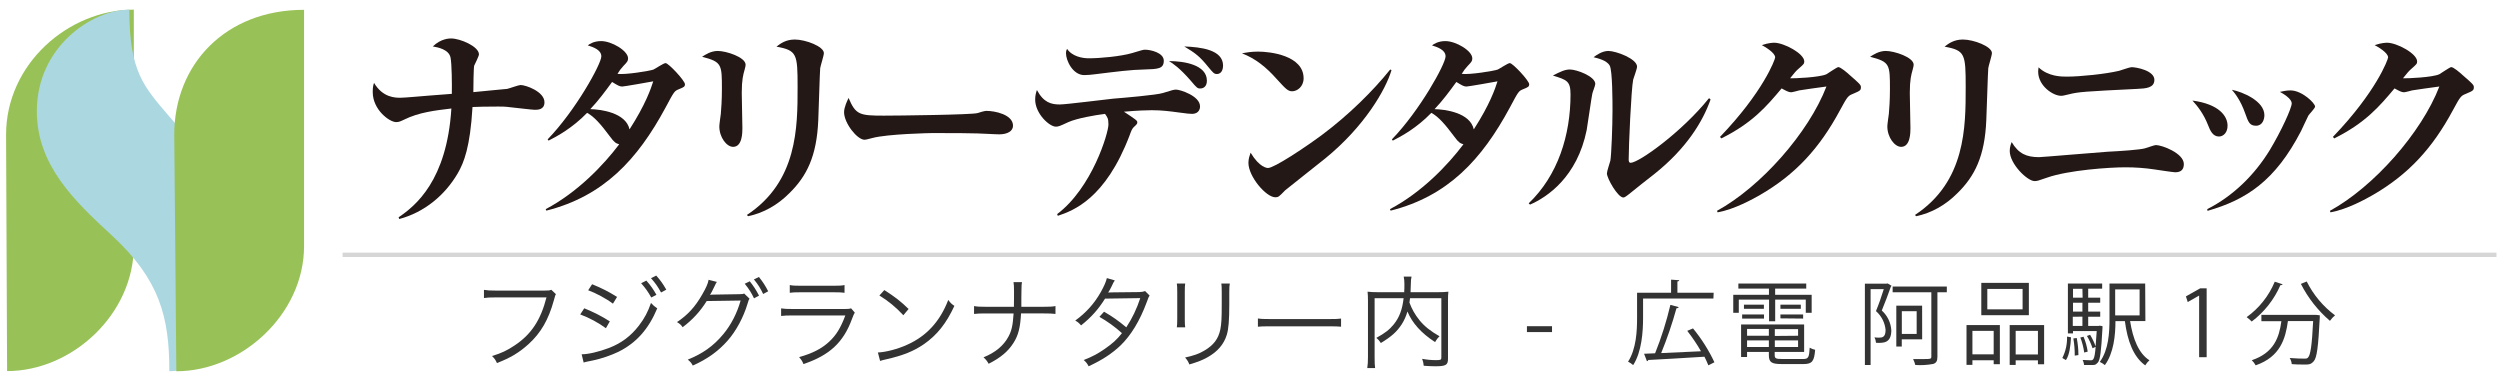
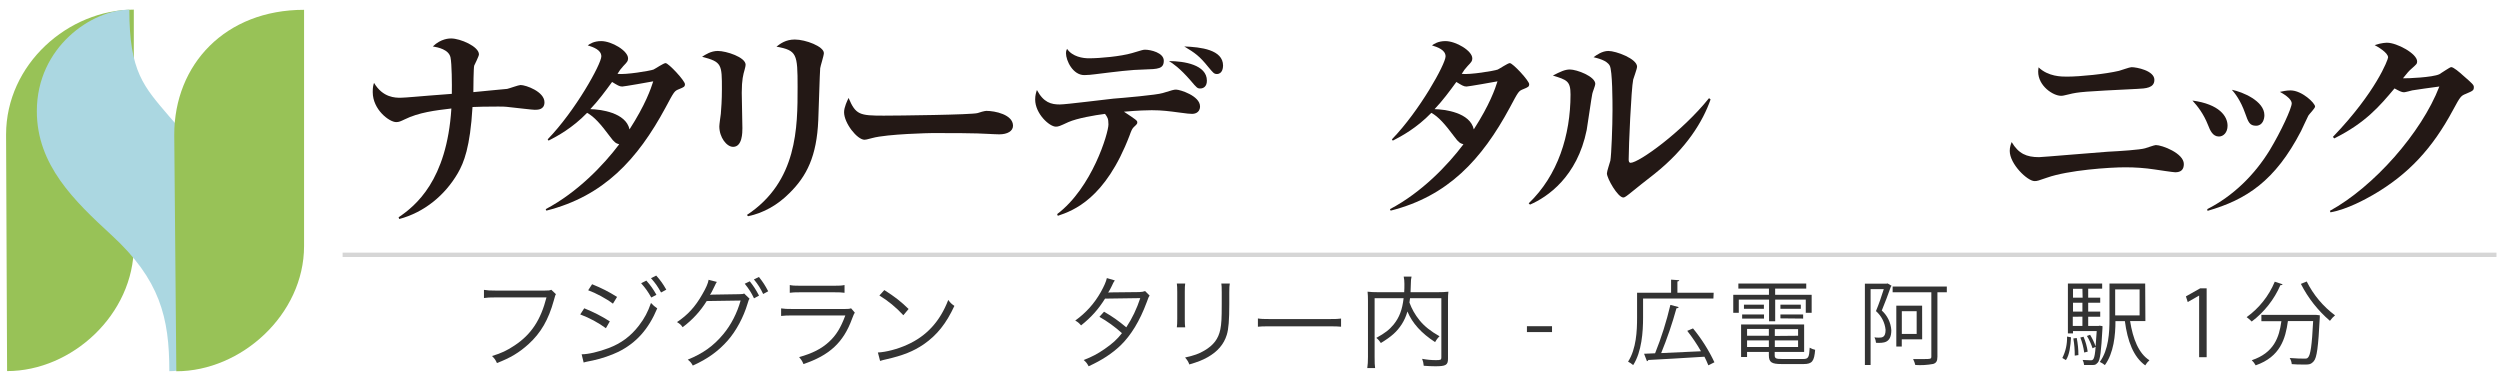
<svg xmlns="http://www.w3.org/2000/svg" version="1.1" x="0px" y="0px" width="576px" height="88.613px" viewBox="0 0 576 88.613" enable-background="new 0 0 576 88.613" xml:space="preserve">
  <g id="レイヤー_1">
</g>
  <g id="レイヤー_2_1_">
    <g>
      <g>
        <g id="レイヤー_2_2_">
          <g>
            <path fill="#333333" d="M351.805,75.157h5.782v1.354h-5.782V75.157z" />
            <path fill="#333333" d="M394.768,68.79h-16.204v4.394c0,3.222-0.295,7.85-2.281,10.938c-0.357-0.311-0.749-0.582-1.175-0.793       c1.905-2.963,2.074-7.135,2.074-10.145v-5.742h7.835V64.43l1.881,0.133c0,0.137-0.151,0.245-0.423,0.293v2.586h8.355       L394.768,68.79z M390.069,75.664c1.964,2.389,3.619,5.008,4.935,7.805l-1.402,0.703c-0.265-0.674-0.567-1.338-0.897-1.984       c-4.773,0.317-9.832,0.584-12.93,0.751c-0.039,0.15-0.162,0.265-0.318,0.281l-0.661-1.714l2.539-0.109       c1.452-3.62,2.632-7.35,3.522-11.147l1.908,0.505c0,0.149-0.227,0.256-0.509,0.282c-0.964,3.506-2.143,6.95-3.523,10.317       l9.174-0.422c-0.935-1.645-2-3.217-3.166-4.702L390.069,75.664z" />
            <path fill="#333333" d="M407.592,74.02v-4.994h-6.973v3.043h-1.277v-4.15h8.226V66.5h-7.05v-1.172h15.641V66.5h-7.167v1.418       h8.413v4.15h-1.355v-3.043h-7.047v4.994H407.592z M408.892,81.85c0,0.713,0.284,0.861,1.659,0.861h4.925       c1.172,0,1.361-0.383,1.478-2.606c0.394,0.229,0.815,0.397,1.257,0.493c-0.211,2.622-0.685,3.279-2.646,3.279h-5.085       c-2.281,0-2.934-0.383-2.934-2.055V81.08h-5.024v1.174h-1.375V74.76h14.525v6.32h-6.782L408.892,81.85L408.892,81.85z        M401.388,73.4v-0.954h5.04V73.4H401.388z M401.807,70.199h4.596v0.955h-4.596V70.199z M407.545,75.781h-5.021v1.573h5.021       V75.781z M402.525,79.953h5.021v-1.522h-5.021V79.953z M414.278,77.354v-1.525h-5.36v1.573L414.278,77.354z M408.917,79.953       h5.36v-1.522h-5.36V79.953z M410.209,70.199h4.701v0.955h-4.701V70.199z M410.209,73.35v-0.903h5.234V73.4L410.209,73.35z" />
            <path fill="#333333" d="M434.912,65.301l0.921,0.555c-0.046,0.072-0.105,0.139-0.179,0.186c-0.55,1.61-1.375,3.747-2.092,5.5       c1.299,1.168,2.083,2.793,2.198,4.533c0,3.047-1.861,2.965-3.529,2.905c-0.035-0.438-0.149-0.864-0.352-1.261       c0.3,0.048,0.6,0.074,0.903,0.074c0.821,0,1.656,0,1.656-1.802c-0.163-1.669-0.956-3.21-2.217-4.319       c0.672-1.604,1.326-3.531,1.8-5.053h-3.035v17.482h-1.316V65.357h4.983L434.912,65.301z M448.548,66.016v1.328h-2.166v14.844       c0,1.037-0.295,1.455-0.99,1.668c-1.354,0.25-2.734,0.328-4.106,0.236c-0.122-0.476-0.285-0.932-0.507-1.367       c0.9,0,1.794,0,2.452,0c1.538,0,1.75,0,1.75-0.588V67.344h-8.918v-1.328H448.548z M442.867,78.181h-4.699v1.656h-1.258v-9.405       h5.947L442.867,78.181z M441.599,71.693h-3.419v5.24h3.419V71.693z" />
-             <path fill="#333333" d="M453.083,84.068v-9.167h7.685v9.01h-1.424v-0.905h-4.901v1.063H453.083z M459.344,76.239h-4.898v5.396       h4.898V76.239z M467.45,65.172v7.449h-10.96v-7.449H467.45z M466.006,71.268v-4.698h-8.129v4.698H466.006z M463.03,74.901       h7.934v9.022h-1.423V83.02h-5.13v1.063h-1.38V74.901L463.03,74.901z M464.41,81.67h5.13v-5.431h-5.13V81.67z" />
            <path fill="#333333" d="M477.162,77.719c-0.108,1.943-0.346,4.062-1.175,5.248l-0.825-0.488       c0.767-1.525,1.14-3.223,1.087-4.936L477.162,77.719z M483.729,75.035l0.683,0.101v0.426c-0.302,5.462-0.525,7.345-1.08,7.978       c-0.553,0.635-0.825,0.563-1.774,0.563h-1.381c-0.043-0.404-0.153-0.805-0.338-1.171c0.807,0.054,1.526,0.079,1.822,0.079       c0.61,0,0.933-0.079,1.173-3.092l-0.714,0.318c-0.317-0.987-0.753-1.941-1.291-2.83l0.726-0.271       c0.516,0.839,0.942,1.735,1.271,2.672l0,0c0.088-0.92,0.168-2.062,0.255-3.529h-5.461v0.541h-1.176v-11.49h7.895v1.177h-3.219       v2.078h2.771v1.172h-2.771v2.044h2.771v1.174h-2.771v2.119h2.403L483.729,75.035z M479.79,66.543h-2.169v2.034h2.217       L479.79,66.543z M479.79,71.799v-2.055h-2.169v2.055H479.79z M477.569,72.973v2.119h2.221v-2.128L477.569,72.973z        M478.021,81.938c0.012-1.327-0.099-2.65-0.322-3.959l0.783-0.104c0.255,1.294,0.384,2.614,0.384,3.937L478.021,81.938z        M480.045,77.583c0.471,1.099,0.791,2.249,0.96,3.429l-0.804,0.213c-0.16-1.185-0.46-2.35-0.888-3.465L480.045,77.583z        M494.299,73.975h-3.524c0.645,4.088,1.966,7.449,4.453,9.035c-0.382,0.335-0.706,0.734-0.965,1.174       c-2.713-1.947-4.09-5.582-4.691-10.199H487.4c0,3.224-0.399,7.369-2.435,10.13c-0.36-0.292-0.752-0.536-1.171-0.731       c2.046-2.795,2.232-6.789,2.232-9.904v-8.15h8.225L494.299,73.975z M492.964,66.672h-5.629v5.994h5.629V66.672z" />
            <path fill="#333333" d="M506.68,82.293V68.095l0,0l-2.629,1.494l-0.417-1.302l3.275-1.849h1.503v15.854H506.68z" />
            <path fill="#333333" d="M525.919,65.501c-0.078,0.138-0.226,0.212-0.508,0.187c-1.443,3.322-3.721,6.209-6.614,8.393       c-0.365-0.373-0.755-0.711-1.17-1.012c2.88-2.069,5.122-4.898,6.48-8.168L525.919,65.501z M533.334,72.552h0.33l0.814,0.091       c0,0.145,0,0.33,0,0.506c-0.347,6.83-0.663,9.281-1.406,10.1c-0.735,0.813-1.173,0.737-2.511,0.737       c-0.719,0-1.631,0-2.542-0.093c-0.048-0.501-0.202-0.982-0.473-1.409c1.45,0.132,2.821,0.14,3.324,0.14       c0.507,0,0.698,0,0.911-0.269c0.553-0.552,0.889-2.75,1.168-8.378h-5.811c-0.563,4.066-1.753,8.227-7.432,10.197       c-0.236-0.434-0.54-0.834-0.898-1.178c5.123-1.709,6.314-5.263,6.826-8.99h-4.608v-1.454H533.334z M531.467,64.853       c1.532,3.071,3.771,5.747,6.528,7.799c-0.453,0.375-0.845,0.797-1.175,1.27c-2.772-2.372-5.05-5.269-6.696-8.515       L531.467,64.853z" />
          </g>
          <g>
            <path fill="#333333" d="M128.088,67.782c-0.162,0.256-0.162,0.256-0.487,1.438c-1.229,4.453-2.992,7.491-5.822,10.065       c-2.157,1.949-4.151,3.154-7.282,4.361c-0.348-0.766-0.534-1.021-1.137-1.624c2.087-0.626,3.456-1.253,5.242-2.458       c3.804-2.528,5.984-5.846,7.306-11.041h-11.806c-1.183,0-1.832,0.023-2.598,0.14v-1.879c0.881,0.14,1.345,0.163,2.621,0.163       h11.411c0.928,0,1.09-0.023,1.484-0.186L128.088,67.782z" />
            <path fill="#333333" d="M134.612,71.03c2.203,0.904,3.873,1.739,5.891,3.015l-0.904,1.577       c-1.693-1.252-3.804-2.389-5.914-3.178L134.612,71.03z M134.009,81.629c1.508,0,3.92-0.557,6.239-1.438       c2.876-1.091,5.079-2.737,6.958-5.173c1.299-1.692,2.064-3.154,2.783-5.218c0.58,0.626,0.812,0.812,1.438,1.252       c-2.018,4.824-4.847,7.956-8.929,9.997c-1.624,0.788-3.966,1.6-5.868,1.994c-0.371,0.069-0.789,0.162-1.252,0.255       s-0.557,0.116-0.905,0.232L134.009,81.629z M136.421,65.486c2.273,0.928,3.781,1.693,5.752,2.923l-0.951,1.554       c-1.6-1.206-4.012-2.481-5.706-3.085L136.421,65.486z M148.922,64.651c0.998,1.137,1.554,1.926,2.319,3.271l-1.183,0.626       c-0.812-1.414-1.299-2.11-2.342-3.293L148.922,64.651z M151.195,63.492c0.974,1.09,1.554,1.901,2.319,3.247l-1.206,0.649       c-0.789-1.415-1.275-2.11-2.319-3.294L151.195,63.492z" />
            <path fill="#333333" d="M165.165,64.953c-0.208,0.302-0.208,0.302-0.51,0.951c-0.603,1.252-0.812,1.646-1.067,2.041       c0.232-0.047,0.417-0.069,0.835-0.069l5.845-0.094c0.812-0.022,0.881-0.022,1.183-0.162l1.252,1.206       c-0.208,0.278-0.208,0.302-0.464,1.137c-0.928,3.108-2.598,6.239-4.546,8.466c-2.134,2.436-4.685,4.291-8.071,5.798       c-0.371-0.673-0.557-0.881-1.159-1.368c3.502-1.415,5.96-3.178,8.187-5.868c1.786-2.134,3.177-4.847,3.989-7.746l-7.816,0.116       c-1.415,2.296-3.271,4.337-5.543,6.029c-0.394-0.579-0.626-0.765-1.299-1.183c2.458-1.623,4.221-3.548,5.822-6.378       c0.881-1.508,1.345-2.574,1.461-3.363L165.165,64.953z M172.749,64.813c0.951,1.207,1.392,1.902,2.134,3.294l-1.16,0.626       c-0.58-1.229-1.159-2.156-2.134-3.363L172.749,64.813z M174.859,63.816c0.951,1.206,1.392,1.879,2.134,3.294l-1.16,0.626       c-0.58-1.229-1.16-2.181-2.134-3.363L174.859,63.816z" />
            <path fill="#333333" d="M179.969,71.053c0.835,0.116,1.322,0.14,2.714,0.14h11.898c0.858,0,1.113-0.023,1.507-0.162       l0.858,0.997c-0.209,0.324-0.255,0.44-0.649,1.461c-1.972,5.404-5.172,8.373-11.179,10.391       c-0.278-0.673-0.441-0.928-0.998-1.601c3.108-0.881,5.149-1.925,6.889-3.525c1.646-1.508,2.69-3.224,3.757-6.076h-12.107       c-1.229,0-1.902,0.023-2.69,0.115V71.053z M181.963,65.672c0.672,0.14,1.136,0.163,2.435,0.163h7.747       c1.299,0,1.763-0.023,2.435-0.163v1.786c-0.626-0.093-1.183-0.116-2.412-0.116h-7.793c-1.229,0-1.786,0.023-2.412,0.116V65.672       z" />
            <path fill="#333333" d="M202.265,81.212c1.809-0.07,4.592-0.789,6.749-1.786c4.477-1.995,7.584-5.404,9.463-10.321       c0.533,0.719,0.766,0.928,1.415,1.369c-1.855,4.035-4.013,6.749-7.074,8.859c-2.389,1.623-4.778,2.574-8.651,3.456       c-0.626,0.139-0.812,0.186-1.392,0.371L202.265,81.212z M203.749,66.832c2.481,1.577,3.919,2.714,5.589,4.36l-1.206,1.438       c-1.67-1.809-3.502-3.316-5.52-4.546L203.749,66.832z" />
-             <path fill="#333333" d="M240.47,70.682c1.345,0,1.902-0.022,2.713-0.162v1.81c-0.788-0.094-1.461-0.116-2.69-0.116h-5.241       c-0.186,3.247-0.604,4.986-1.717,6.749c-1.229,1.972-3.015,3.479-5.752,4.848c-0.417-0.719-0.626-0.975-1.183-1.484       c2.714-1.09,4.639-2.69,5.752-4.778c0.742-1.392,0.997-2.574,1.183-5.334h-6.424c-1.229,0-1.902,0.022-2.69,0.116v-1.81       c0.835,0.14,1.369,0.162,2.713,0.162h6.471c0.023-0.858,0.023-1.321,0.023-2.041v-1.67c0-0.928-0.023-1.415-0.116-1.972h1.948       c-0.093,0.627-0.093,0.673-0.116,1.972l-0.023,1.67c0,1.739,0,1.739,0,2.041H240.47z" />
            <path fill="#333333" d="M256.852,64.605c-0.302,0.44-0.302,0.44-0.812,1.53c-0.208,0.441-0.441,0.835-0.719,1.275       c0.325-0.046,0.325-0.046,7.167-0.115c0.58-0.023,0.997-0.093,1.345-0.232l1.043,1.044c-0.255,0.371-0.278,0.44-0.672,1.53       c-1.6,4.314-3.641,7.654-6.053,9.974c-1.948,1.855-4.245,3.363-7.329,4.778c-0.371-0.696-0.58-0.951-1.137-1.438       c1.972-0.766,3.224-1.438,4.801-2.528c1.81-1.252,2.876-2.203,4.013-3.664c-1.67-1.508-3.363-2.714-5.195-3.758l1.067-1.183       c1.971,1.137,3.247,2.041,5.125,3.595c1.369-2.064,2.412-4.268,3.224-6.726l-8.118,0.116c-1.577,2.527-3.224,4.337-5.52,6.169       c-0.534-0.603-0.742-0.766-1.345-1.113c2.505-1.81,4.407-3.942,5.914-6.61c0.742-1.345,1.183-2.342,1.369-3.178L256.852,64.605       z" />
            <path fill="#333333" d="M273.069,65.324c-0.069,0.557-0.093,0.858-0.093,1.925v6.239c0,1.113,0.023,1.368,0.093,1.925h-1.925       c0.069-0.533,0.093-1.021,0.093-1.948v-6.192c0-0.997-0.023-1.392-0.093-1.948H273.069z M283.344,65.324       c-0.093,0.533-0.116,0.904-0.116,2.018v2.737c0,3.688-0.163,5.729-0.58,7.074c-0.673,2.18-2.134,3.873-4.407,5.148       c-1.136,0.649-2.25,1.09-4.221,1.67c-0.255-0.673-0.395-0.904-0.975-1.601c2.088-0.464,3.201-0.858,4.407-1.577       c2.157-1.252,3.27-2.736,3.711-4.894c0.255-1.322,0.324-2.389,0.324-5.914v-2.621c0-1.206-0.023-1.53-0.093-2.041H283.344z" />
            <path fill="#333333" d="M289.821,73.372c0.673,0.116,1.299,0.14,2.876,0.14h13.476c1.716,0,2.087-0.023,2.807-0.116v1.879       c-0.742-0.07-1.276-0.093-2.83-0.093h-13.452c-1.693,0-2.18,0.022-2.876,0.093V73.372z" />
            <path fill="#333333" d="M324.874,68.71c-0.046,0.441-0.069,0.604-0.139,0.998c0.58,1.554,1.276,2.783,2.342,4.105       c1.09,1.345,2.575,2.527,4.593,3.664c-0.418,0.395-0.719,0.789-1.021,1.346c-3.154-2.041-5.242-4.338-6.378-7.051       c-0.325,1.136-0.719,1.994-1.299,2.922c-1.113,1.717-2.342,2.83-4.824,4.337c-0.255-0.417-0.557-0.788-1.043-1.183       c2.064-1.137,2.992-1.879,4.012-3.107c1.299-1.624,1.971-3.387,2.273-6.031h-6.68v13.522c0,1.299,0.023,1.994,0.116,2.574       h-1.81c0.116-0.766,0.163-1.484,0.163-2.574V69.29c0-0.928-0.023-1.461-0.093-2.087c0.789,0.093,1.415,0.116,2.296,0.116h6.146       c0.046-0.789,0.046-1.067,0.046-1.926c0-0.58-0.046-1.137-0.162-1.67h1.809c-0.116,0.511-0.162,0.904-0.162,1.67       c-0.023,1.044-0.046,1.369-0.069,1.926h6.378c0.928,0,1.554-0.023,2.343-0.116c-0.07,0.579-0.093,1.159-0.093,2.041v13.405       c0,1.461-0.487,1.74-2.946,1.74c-0.765,0-1.693-0.047-2.644-0.116c-0.069-0.673-0.139-0.975-0.371-1.601       c1.137,0.209,2.11,0.302,3.178,0.302c1.09,0,1.252-0.069,1.252-0.604V68.71H324.874z" />
          </g>
        </g>
        <g>
          <path fill="#231815" d="M123.209,25.296c-0.596,0-3.822-0.404-5.714-0.598c-1.139-0.149-1.882-0.149-2.675-0.149      c-2.881,0-4.621,0.049-5.955,0.106c-0.547,9.329-1.986,12.802-3.38,15.239c-2.976,5.117-7.747,9.037-13.503,10.568l-0.147-0.395      c3.875-2.632,11.122-8.442,12.163-25.07c-3.723,0.443-7.494,0.89-10.821,2.535c-0.845,0.4-1.247,0.601-1.892,0.601      c-1.589,0-5.407-2.88-5.407-6.903c0-1.088,0.097-1.533,0.297-2.136c2.034,3.426,4.916,3.426,6.107,3.426      c0.989,0,5.211-0.396,6.556-0.493c1.732-0.148,4.515-0.351,5.261-0.404c0.045-2.234,0-6.951-0.302-8.393      c-0.399-1.83-2.882-2.33-4.073-2.531c1.892-1.838,3.828-1.838,4.219-1.838c2.084,0,6.408,1.838,6.408,3.67      c0,0.407-0.992,2.342-1.093,2.584c-0.15,0.352-0.199,5.215-0.199,6.112c1.141-0.149,7.447-0.69,7.796-0.748      c0.496-0.101,2.632-0.892,3.081-0.892c1.238,0,5.511,1.535,5.511,3.974C125.444,25.296,123.904,25.296,123.209,25.296z" />
          <path fill="#231815" d="M156.465,20.532c-1.091,0.445-1.091,0.445-3.129,4.264c-6.455,11.97-14.25,20.407-27.459,23.735      l-0.146-0.344c7.348-3.875,13.355-10.186,16.936-14.946c-0.746-0.198-1.147-0.438-2.086-1.729      c-2.18-2.928-3.675-4.624-5.31-5.512c-3.423,3.525-6.85,5.361-8.886,6.402l-0.202-0.303      c6.408-6.601,12.363-17.371,12.363-19.111c0-1.486-1.833-2.133-3.128-2.535c0.446-0.34,1.438-0.985,3.079-0.985      c2.434,0,6.208,2.231,6.208,3.974c0,0.641-0.201,0.844-1.097,1.779c-0.595,0.649-0.887,1.05-1.337,1.796      c1.836,0.247,7.498-0.691,8.293-0.992c0.444-0.201,2.33-1.489,2.782-1.489c0.689,0,4.467,4.068,4.467,4.863      C157.806,19.984,157.554,20.084,156.465,20.532z M143.356,19.939c-0.642,0-1.092-0.304-2.332-1.055      c-1.59,2.188-3.179,4.319-5.018,6.262c2.384,0.05,8.195,0.787,9.038,4.664c3.672-5.711,4.917-9.336,5.463-11.07      C149.763,18.891,143.754,19.939,143.356,19.939z" />
          <path fill="#231815" d="M171.547,16.111c-0.3,1.046-0.646,2.232-0.646,5.265c0,1.292,0.147,6.952,0.147,8.144      c0,0.99,0,4.315-2.138,4.315c-1.488,0-3.178-2.183-3.178-4.716c0-0.496,0.301-2.482,0.345-2.883      c0.099-1.085,0.251-3.226,0.251-5.658c0-5.762,0-6.307-4.567-7.499c0.788-0.501,2.033-1.339,3.624-1.339      c1.938,0,6.405,1.441,6.405,3.177C171.794,15.172,171.699,15.511,171.547,16.111z M188.972,15.718      c-0.101,0.94-0.345,10.075-0.441,11.956c-0.347,8.296-2.636,12.912-6.703,16.879c-2.631,2.635-5.861,4.521-9.48,5.266      l-0.25-0.299c11.668-7.701,11.668-20.206,11.668-29.497c0-7.639-0.149-8.388-4.866-9.28c0.895-0.689,2.132-1.635,4.223-1.635      c2.479,0,6.699,1.592,6.699,3.129C189.817,12.834,189.025,15.215,188.972,15.718z" />
          <path fill="#231815" d="M230.219,30.953c-0.844,0-2.08-0.093-2.279-0.093c-2.88-0.204-9.482-0.204-13.06-0.204      c-0.548,0-10.428,0.204-13.9,1.146c-1.34,0.345-1.488,0.397-1.791,0.397c-1.688,0-4.716-3.822-4.716-6.35      c0-1.146,0.744-2.684,1.041-3.277c1.638,3.877,2.536,4.073,8.095,4.073c3.077,0,20.454-0.196,21.647-0.599      c0.349-0.148,1.637-0.5,1.986-0.5c1.987,0,6.156,0.844,6.156,3.428C233.397,30.209,232.107,30.953,230.219,30.953z" />
          <path fill="#231815" d="M274.691,26.236c-0.545,0-1.142-0.052-3.273-0.346c-1.89-0.246-3.625-0.498-6.06-0.498      c-0.794,0-3.125,0.049-6.402,0.344c2.779,1.838,3.075,2.039,3.075,2.439c0,0.346-0.048,0.398-0.842,1.143      c-0.344,0.347-0.546,0.796-0.937,1.894c-5.565,14.599-12.963,17.323-16.536,18.513l-0.146-0.398      c8.04-6.057,11.815-18.67,11.815-20.65c0-1.395-0.249-1.688-0.792-2.439c-2.386,0.305-6.408,0.998-8.445,1.895      c-2.037,0.945-2.286,1.047-2.881,1.047c-1.492,0-4.765-2.993-4.765-6.259c0-0.944,0.2-1.587,0.401-2.185      c1.536,2.883,3.273,3.332,5.261,3.332c1.49,0,10.378-1.147,12.361-1.342c1.984-0.146,10.027-0.844,11.373-1.291      c2.28-0.694,2.531-0.791,3.076-0.791c0.894,0,5.511,1.438,5.511,3.871C276.481,26.14,274.991,26.236,274.691,26.236z       M263.67,16.01c-3.125,0.05-6.503,0.501-11.37,1.096c-0.846,0.098-1.634,0.197-2.478,0.197c-2.635,0-4.223-3.328-4.223-5.063      c0-0.348,0.052-0.602,0.246-0.99c1.243,1.834,3.673,2.182,5.016,2.182c2.679,0,7.351-0.447,9.93-1.191      c2.332-0.693,2.583-0.791,3.025-0.791c1.288,0,4.321,0.691,4.321,2.535C268.141,15.865,266.801,15.915,263.67,16.01z       M276.53,20.385c-0.646,0-0.794-0.146-2.184-1.795c-2.532-2.928-4.175-4.017-5.017-4.516c3.478,0,8.738,0.843,8.738,4.516      C278.068,19.886,277.327,20.385,276.53,20.385z M280.352,17.053c-0.644,0-0.891-0.344-1.933-1.586      c-2.083-2.58-3.031-3.23-5.563-4.764c3.823,0.146,8.938,0.741,8.938,4.416C281.793,15.615,281.648,17.053,280.352,17.053z" />
-           <path fill="#231815" d="M297.718,21.03c-0.988,0-1.485-0.551-3.572-2.831c-2.382-2.684-4.87-4.715-7.996-5.908      c1.048-0.199,2.139-0.401,3.724-0.401c2.779,0,10.477,0.892,10.477,6.157C300.349,19.984,298.859,21.03,297.718,21.03z       M305.314,36.521c-1.437,1.187-8.939,7.052-9.232,7.343c-1.39,1.438-1.539,1.591-2.238,1.591c-2.131,0-6.207-4.763-6.207-7.944      c0-0.942,0.298-1.738,0.501-2.332c2.083,3.469,3.828,3.526,4.016,3.526c1.39,0,8.39-4.622,12.463-7.646      c6.053-4.517,11.716-10.08,15.688-15.048l0.298,0.15C319.267,20.678,314.35,29.173,305.314,36.521z" />
          <path fill="#231815" d="M350.985,20.532c-1.094,0.445-1.094,0.445-3.128,4.269c-6.457,11.965-14.249,20.402-27.456,23.734      l-0.152-0.348c7.346-3.87,13.356-10.186,16.932-14.946c-0.742-0.198-1.142-0.438-2.083-1.729      c-2.186-2.928-3.677-4.62-5.315-5.512c-3.419,3.529-6.845,5.361-8.886,6.406l-0.2-0.301c6.406-6.6,12.363-17.373,12.363-19.114      c0-1.485-1.835-2.132-3.129-2.53c0.444-0.343,1.441-0.993,3.083-0.993c2.43,0,6.205,2.231,6.205,3.974      c0,0.641-0.2,0.844-1.093,1.783c-0.595,0.65-0.893,1.051-1.341,1.792c1.835,0.247,7.496-0.691,8.292-0.992      c0.448-0.196,2.338-1.486,2.782-1.486c0.695,0,4.466,4.071,4.466,4.86C352.318,19.984,352.075,20.084,350.985,20.532z       M337.876,19.939c-0.646,0-1.092-0.304-2.333-1.055c-1.59,2.188-3.179,4.319-5.017,6.262c2.382,0.05,8.197,0.787,9.035,4.664      c3.674-5.711,4.918-9.336,5.462-11.07C344.281,18.891,338.273,19.939,337.876,19.939z" />
          <path fill="#231815" d="M366.862,21.623c-0.201,0.89-1.046,7-1.291,8.342c-2.185,10.774-9.036,15.44-13.061,17.177l-0.297-0.298      c6.754-6.452,9.635-15.738,9.635-25.066c0-3.131-0.851-3.371-4.07-4.373c1.733-0.894,2.776-1.395,3.922-1.395      c1.585,0,5.855,1.593,5.855,3.328C367.553,19.733,366.907,21.276,366.862,21.623z M381.163,40.094      c-0.946,0.741-5.017,3.922-5.819,4.618c-0.943,0.742-1.136,0.792-1.338,0.792c-1.242,0-3.771-4.379-3.771-5.561      c0-0.506,0.692-2.486,0.796-2.932c0.238-1.389,0.491-7.992,0.491-11.619c0-1.734,0-9.184-0.645-10.277      c-0.693-1.249-2.783-1.688-3.723-1.934c0.69-0.502,1.984-1.441,3.424-1.441c1.741,0,6.604,1.787,6.604,3.625      c0,0.5-0.787,2.54-0.895,2.979c-0.448,2.141-1.039,15.346-1.039,18.422c0,0.396,0.096,0.744,0.444,0.744      c1.889,0,11.818-7.097,18.072-14.898l0.354,0.304C392.38,27.876,388.658,34.131,381.163,40.094z" />
-           <path fill="#231815" d="M426.919,21.623c-1.09,0.445-1.244,0.545-2.929,3.669c-4.76,8.891-10.322,14.901-18.463,19.618      c-1.636,0.941-5.912,3.32-9.781,4.016l-0.154-0.348c10.129-5.563,21.101-17.969,25.221-28.646      c-1.186,0.141-6.055,0.844-6.249,0.89c-0.147,0.045-1.638,0.44-1.888,0.44c-0.551,0-1.195-0.346-2.191-0.893      c-3.424,4.074-6.696,7.95-13.896,11.52l-0.3-0.347c9.977-10.38,12.708-17.869,12.708-18.317c0-1.098-2.436-2.49-3.074-2.83      c1.58-0.55,2.674-0.55,2.872-0.55c2.191,0,6.91,2.483,6.91,4.317c0,0.547-0.156,0.645-1.447,1.791      c-0.499,0.443-0.842,0.849-1.826,2.084c0.88,0.047,6.845-0.198,8.381-0.939c0.444-0.252,2.438-1.641,2.727-1.641      c0.553,0,1.988,1.244,2.638,1.833c2.328,2.038,2.578,2.284,2.578,2.782C428.758,20.828,428.554,20.924,426.919,21.623z" />
-           <path fill="#231815" d="M440.664,16.111c-0.301,1.046-0.646,2.232-0.646,5.265c0,1.292,0.148,6.952,0.148,8.144      c0,0.99,0,4.315-2.14,4.315c-1.489,0-3.183-2.183-3.183-4.716c0-0.496,0.301-2.482,0.349-2.883      c0.101-1.085,0.251-3.226,0.251-5.658c0-5.762,0-6.307-4.573-7.499c0.79-0.501,2.037-1.339,3.634-1.339      c1.927,0,6.404,1.441,6.404,3.177C440.916,15.172,440.815,15.511,440.664,16.111z M458.097,15.718      c-0.098,0.94-0.354,10.075-0.454,11.956c-0.342,8.296-2.631,12.912-6.7,16.879c-2.625,2.635-5.856,4.521-9.479,5.266      l-0.244-0.299c11.673-7.701,11.673-20.206,11.673-29.497c0-7.639-0.147-8.388-4.862-9.28c0.888-0.689,2.137-1.635,4.214-1.635      c2.487,0,6.695,1.592,6.695,3.129C458.929,12.834,458.144,15.215,458.097,15.718z" />
          <path fill="#231815" d="M501.178,39.693c-0.443,0-4.072-0.549-4.724-0.646c-2.233-0.343-4.517-0.5-6.789-0.5      c-3.633,0-13.108,0.646-18.03,2.385c-2.036,0.694-2.231,0.792-2.876,0.792c-1.641,0-5.714-3.925-5.714-6.956      c0-0.845,0.247-1.538,0.444-2.035c1.585,2.68,3.427,3.477,6.307,3.477c0.704,0,13.311-1.09,15.792-1.249      c2.884-0.144,7.448-0.442,8.633-0.792c0.404-0.1,2.144-0.746,2.488-0.746c1.428,0,6.448,1.891,6.448,4.373      C503.159,39.051,502.517,39.693,501.178,39.693z M492.437,20.479c-12.218,0.603-13.551,0.694-15.744,1.249      c-1.292,0.299-1.387,0.344-1.835,0.344c-1.841,0-5.263-2.281-5.263-5.565c0-0.341,0.046-0.597,0.094-0.991      c2.244,2.139,5.27,2.139,6.509,2.139c3.084,0,8.896-0.597,12.02-1.336c0.443-0.1,2.434-0.844,2.882-0.844      c1.149,0,5.271,0.786,5.271,2.922C496.37,20.277,494.37,20.385,492.437,20.479z" />
          <path fill="#231815" d="M511.245,31.453c-1.431,0-2.036-1.393-2.533-2.682c-1-2.535-2.389-4.32-3.575-5.605      c6.211,0.844,8.092,3.621,8.092,5.803C513.233,30.51,512.285,31.453,511.245,31.453z M531.845,26.637      c-0.301,0.551-1.438,3.087-1.691,3.572C524.195,41.68,517.592,46,508.606,48.584l-0.052-0.401      c5.956-3.026,10.876-7.845,14.402-13.604c2.582-4.276,5.057-9.637,5.057-10.775c0-0.742-1.04-1.734-2.723-2.632      c0.647-0.141,1.495-0.343,2.438-0.343c2.632,0,5.666,2.926,5.666,3.726C533.395,24.949,532.044,26.29,531.845,26.637z       M519.784,28.969c-1.493,0-1.793-0.887-2.484-2.824c-1.093-3.124-2.472-4.764-3.079-5.463c2.475,0.497,7.495,2.584,7.495,5.863      C521.716,27.428,521.322,28.969,519.784,28.969z" />
          <path fill="#231815" d="M568.13,21.623c-1.095,0.445-1.25,0.545-2.927,3.669c-4.757,8.891-10.327,14.901-18.473,19.618      c-1.637,0.941-5.913,3.32-9.783,4.016l-0.14-0.348c10.13-5.563,21.097-17.969,25.222-28.646      c-1.187,0.141-6.054,0.844-6.253,0.89c-0.149,0.045-1.636,0.44-1.897,0.44c-0.537,0-1.184-0.346-2.179-0.893      c-3.427,4.074-6.695,7.95-13.893,11.52l-0.305-0.347c9.982-10.38,12.716-17.869,12.716-18.317c0-1.098-2.441-2.49-3.094-2.83      c1.597-0.55,2.69-0.55,2.89-0.55c2.179,0,6.896,2.483,6.896,4.317c0,0.547-0.143,0.645-1.434,1.791      c-0.502,0.443-0.846,0.849-1.833,2.084c0.889,0.047,6.854-0.198,8.385-0.939c0.449-0.252,2.437-1.641,2.728-1.641      c0.543,0,1.982,1.244,2.629,1.833c2.343,2.038,2.589,2.284,2.589,2.782C569.975,20.828,569.773,20.924,568.13,21.623z" />
        </g>
        <g>
          <path fill="#98C257" d="M30.831,2.217c-15.087,0-29.431,12.542-29.431,28.798l0.233,54.483      c14.942,0,29.198-13.061,29.198-28.842V2.217z" />
          <path fill="#ABD7E1" d="M29.797,2.229c-8.542,0-21.31,8.532-21.31,23.389c0,12.395,8.624,20.654,17.19,28.534      C36.846,64.426,39.014,73.123,39.014,85.52c10.326,0,21.048-10.766,21.048-25.312c0-13.233-13.826-24.853-21.048-33.354      C33.145,19.952,29.797,16.602,29.797,2.229z" />
          <path fill="#98C257" d="M70.056,2.262c-18.105,0-29.909,12.541-29.909,28.801l0.478,54.475      c14.937,0,29.431-13.063,29.431-28.846V2.262z" />
        </g>
        <line fill="none" stroke="#D6D6D6" x1="78.936" y1="58.709" x2="575.188" y2="58.709" />
        <rect fill="none" width="576" height="88.613" />
      </g>
    </g>
  </g>
</svg>